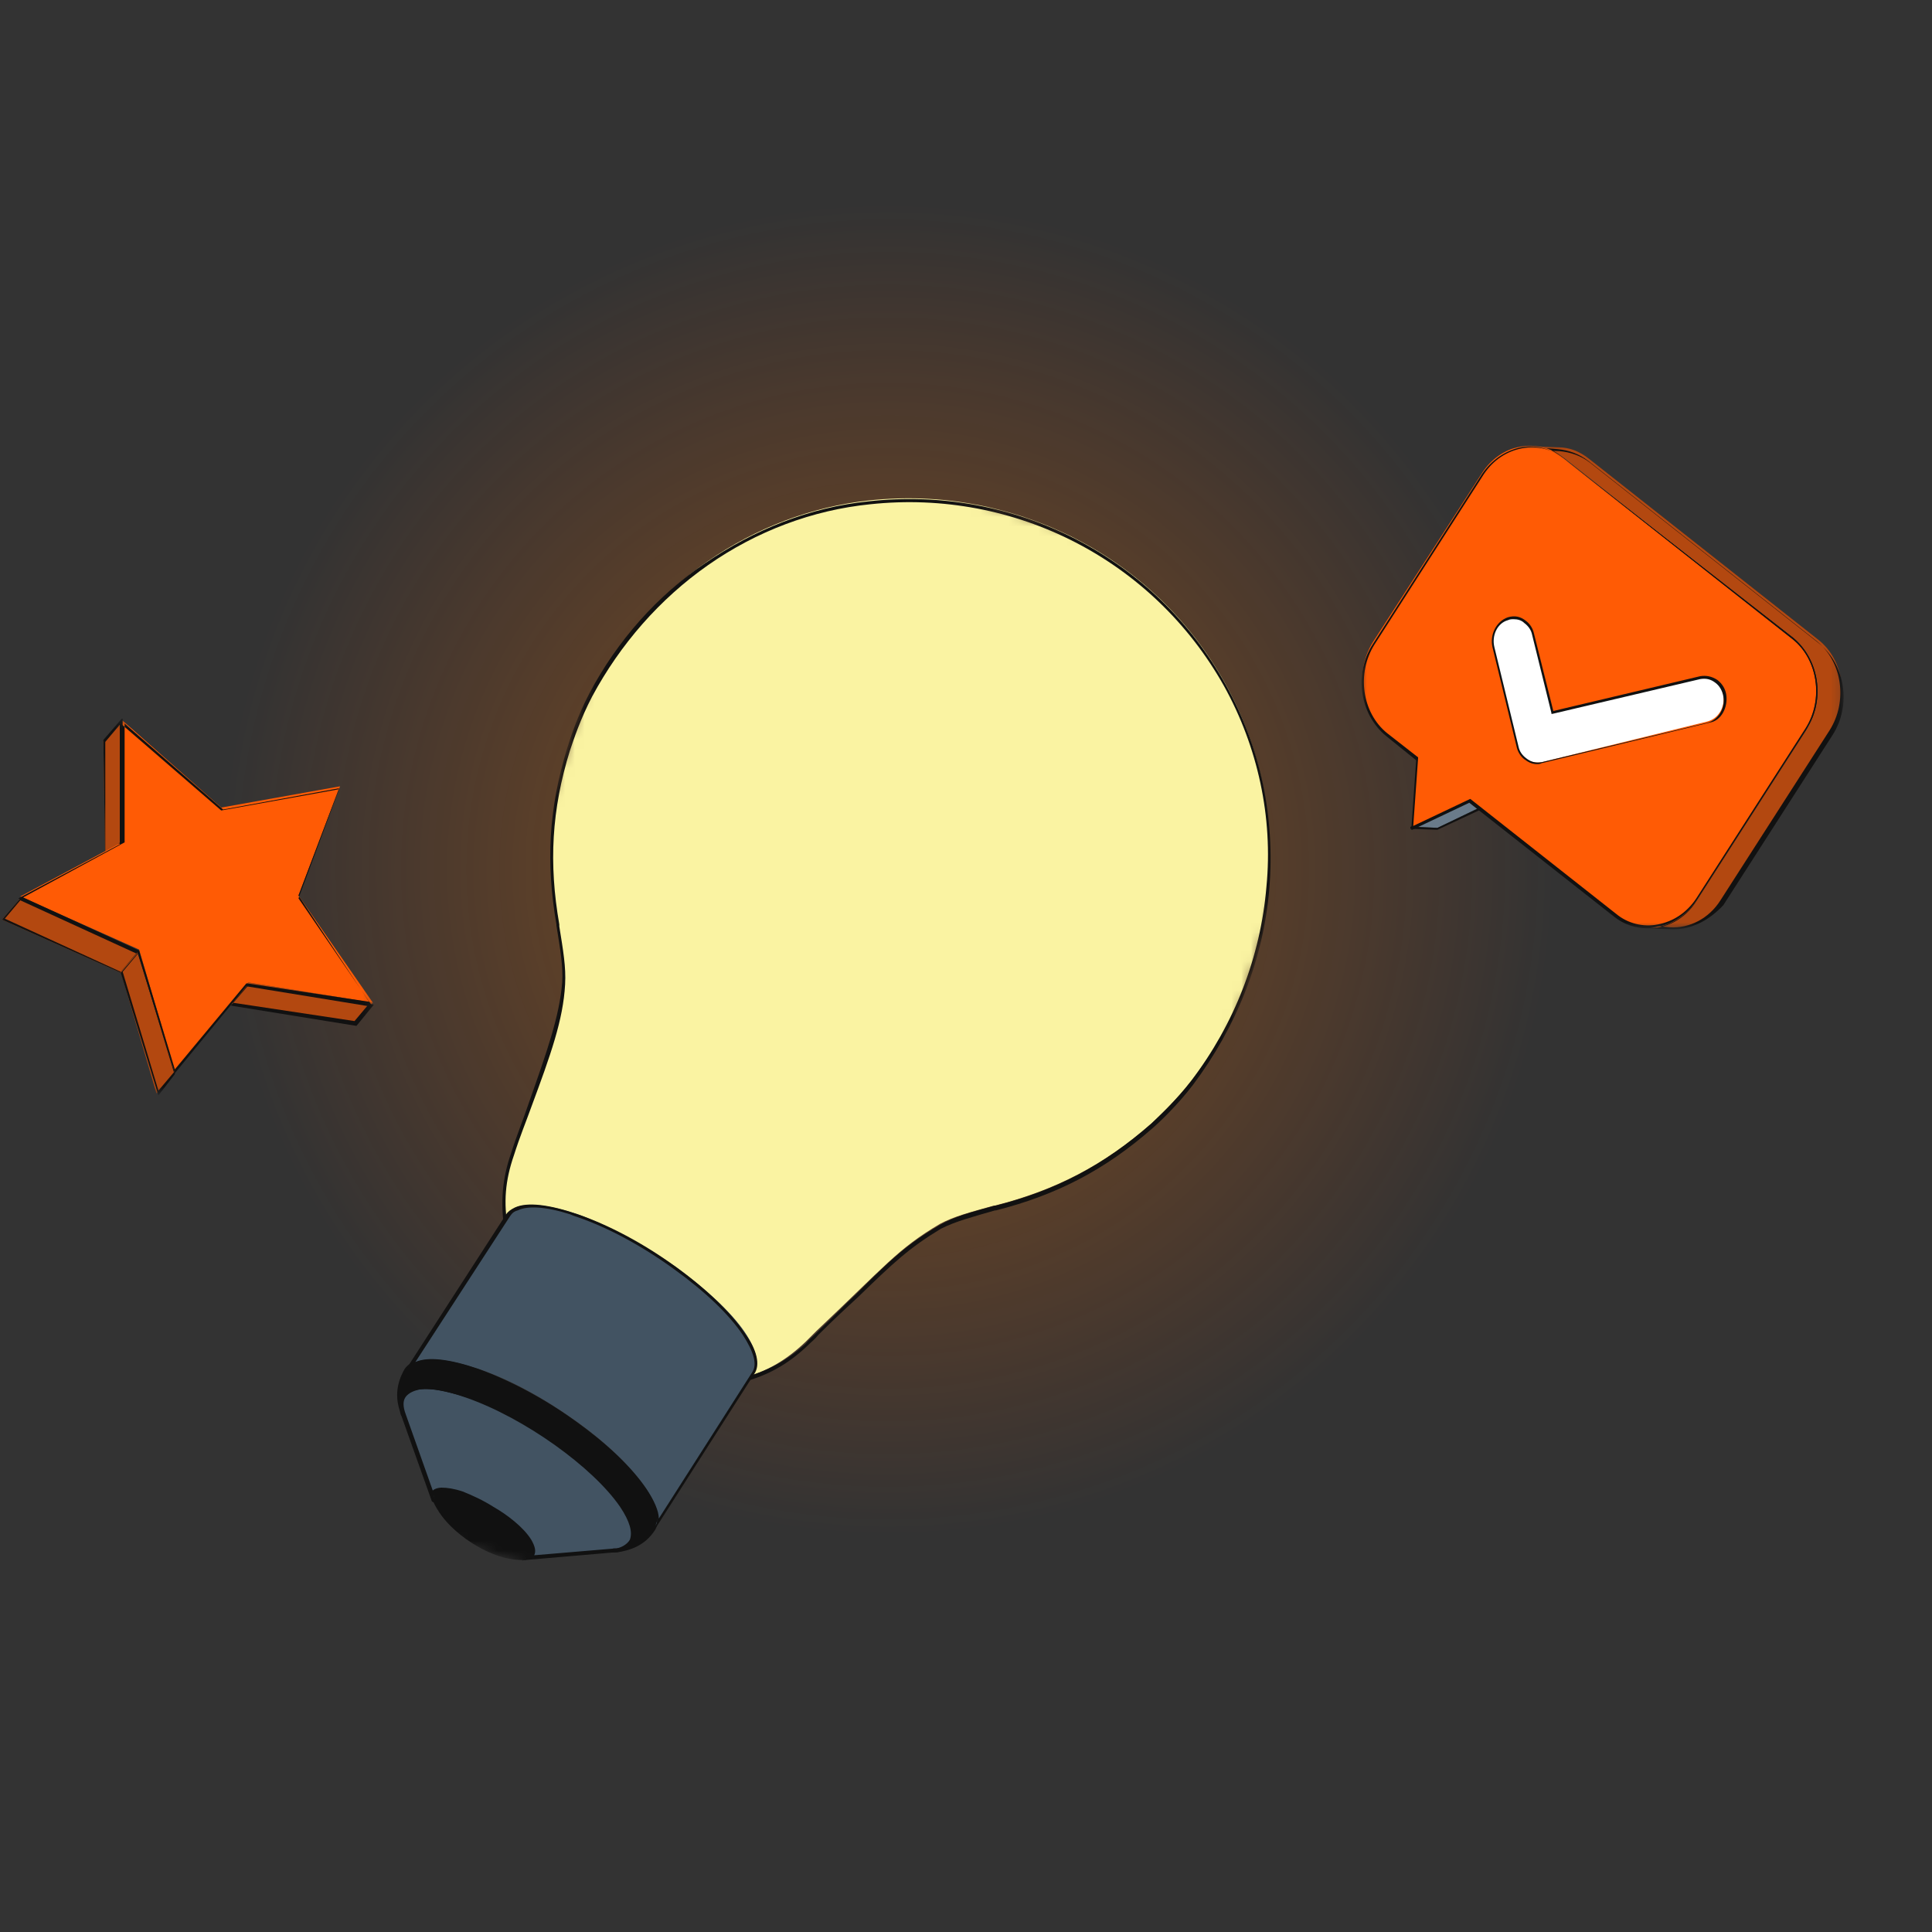
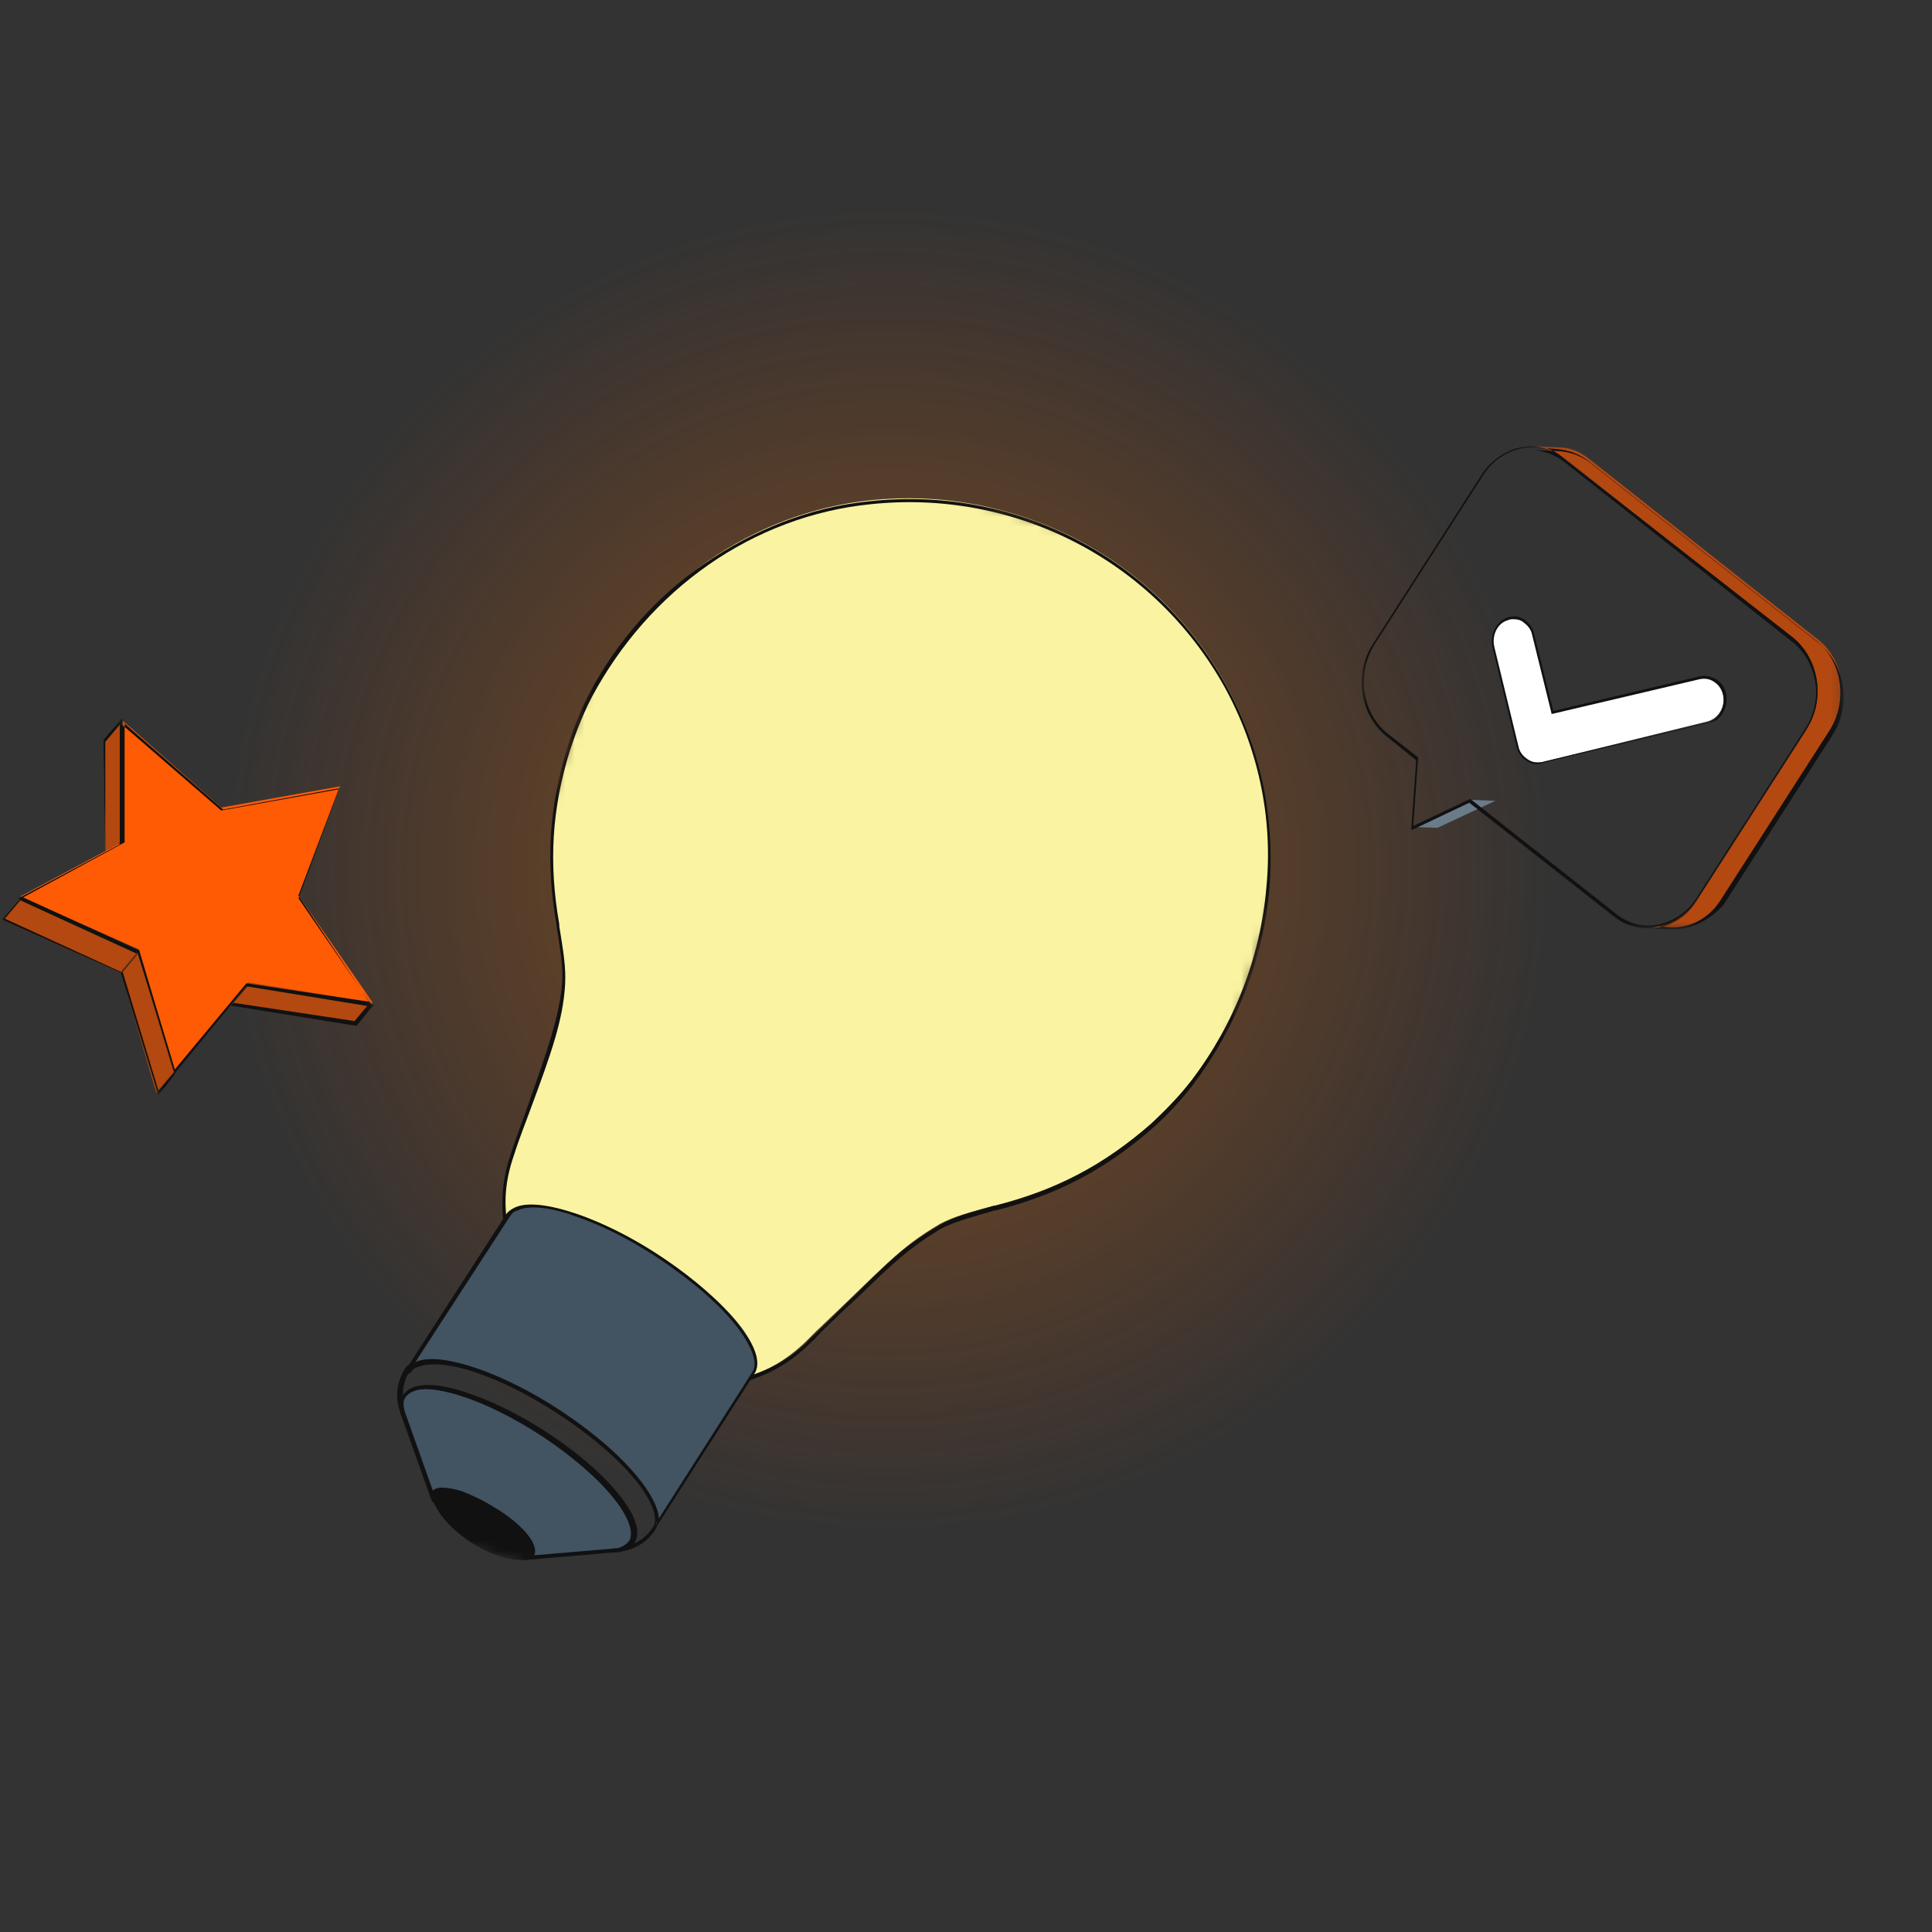
<svg xmlns="http://www.w3.org/2000/svg" width="200" height="200" viewBox="0 0 200 200" fill="none">
  <rect x="0" y="0" width="200" height="200" fill="#333333" stroke="none" />
  <path d="M91.9 159C130.008 159 160.9 128.108 160.9 90C160.9 51.892 130.008 21 91.9 21C53.792 21 22.9 51.892 22.9 90C22.9 128.108 53.792 159 91.9 159Z" fill="url(#paint0_radial_801_7647)" fill-opacity="0.4" />
  <mask id="mask0_801_7647" style="mask-type:luminance" maskUnits="userSpaceOnUse" x="33" y="41" width="109" height="138">
    <path d="M69.851 41.938L33.907 155.488L105.126 178.032L141.07 64.482L69.851 41.938Z" fill="white" />
  </mask>
  <g mask="url(#mask0_801_7647)">
    <path d="M53 119.5C55.9 111.1 58 106.5 58.3 101.8C58.4 100 58.1 98.4 57.7 95.8C57.7 95.7 57.7 95.7 57.7 95.6C56.6 89.3 56.9 83.7 58.8 77.5C59.3 76.1 59.9 74.1 61.1 71.8C67 60.7 77.9 53.1 90 51.8C105 50.2 119.5 57.6 126.8 70.7C134.1 83.8 132.6 99.8 123.4 111.8C121.9 113.7 120.2 115.4 119.2 116.3C114.3 120.6 109.3 123.2 103 124.8H102.9C100.4 125.5 98.8 125.9 97.3 126.7C92.9 129.3 91.6 131.1 84.5 137.8C84.1 138.2 83.8 138.5 83.4 138.9C81.4 140.8 79.4 142 76.7 142.7C76.7 142.7 76.7 142.7 76.6 142.7C75.3 143 73.3 142.8 70.7 141.8C64.2 139.5 56.5 134 53.5 129.5C52.8 128.5 52.5 127.7 52.3 127C51.9 124.5 52.1 122.1 53 119.5Z" fill="#FAF3A2" />
    <path d="M71.5 142.5C73.7 143.2 75.5 143.4 76.7 143.1H76.8C79.5 142.4 81.6 141.2 83.6 139.3C84 138.9 84.4 138.6 84.7 138.2C86.3 136.6 87.6 135.4 88.8 134.3C92.5 130.7 94.1 129.2 97.4 127.2C99 126.4 100.6 126 103 125.3C103 125.3 103 125.3 103.1 125.3C109.4 123.7 114.4 121.1 119.3 116.8C120 116.2 121.9 114.4 123.5 112.3C128 106.3 130.8 99.3 131.4 92C132 84.6 130.5 77.4 126.9 70.9C119.6 57.7 105.1 50.2 89.9 51.9C83.9 52.5 78.1 54.8 73 58.3C68.1 61.6 63.9 66.3 61 71.8C59.8 74.1 59.1 76.2 58.7 77.5C56.8 83.7 56.5 89.3 57.6 95.7V95.8C58 98.3 58.3 100 58.2 101.7C57.9 105.3 56.6 108.9 54.7 114.3C54.2 115.8 53.5 117.5 52.9 119.4C52 122 51.8 124.4 52.2 127.2V127.3C52.3 128 52.7 128.9 53.4 129.8C56.4 134.3 64.2 139.8 70.7 142.1C71 142.3 71.2 142.4 71.5 142.5ZM76.6 142.7C75.3 143 73.3 142.7 70.8 141.8C64.4 139.5 56.7 134.1 53.7 129.6C53.1 128.7 52.7 127.8 52.6 127.2C52.1 124.5 52.3 122.2 53.2 119.6C53.8 117.7 54.5 116 55 114.6C57 109.2 58.3 105.6 58.5 101.9C58.6 100.1 58.3 98.4 57.9 95.9V95.7C56.8 89.4 57.1 83.8 59 77.7C59.4 76.5 60.1 74.4 61.3 72.1C64.2 66.7 68.3 62 73.3 58.5C78.3 55 84.1 52.8 90.1 52.2C105.1 50.6 119.4 58 126.7 71C130.2 77.3 131.8 84.6 131.1 91.8C130.5 99 127.8 106 123.3 111.9C121.7 114 119.9 115.6 119.2 116.3C114.3 120.6 109.4 123.2 103.1 124.8H103C100.5 125.5 98.9 125.9 97.3 126.8C93.9 128.8 92.3 130.3 88.6 134C87.5 135 86.4 136.2 84.9 137.6L84.5 138C84.1 138.4 83.7 138.7 83.4 139.1C81.4 140.9 79.4 142 76.6 142.7ZM47.8 154.4C50.4 155.3 53.5 157.5 54.7 159.3C55.5 160.5 55.3 161.2 54.3 161.3C51.3 161.5 47.2 158.9 45.5 156.5C45.1 155.9 45 155.5 44.9 155.3C44.5 154 45.6 153.6 47.8 154.4Z" fill="#111111" />
    <path d="M51.7 161.1C52.6 161.4 53.5 161.5 54.3 161.5C54.9 161.4 55.2 161.2 55.3 160.9C55.5 160.5 55.4 159.9 54.9 159.2C53.7 157.4 50.5 155.1 47.9 154.2C46.4 153.7 45.4 153.7 44.9 154.1C44.7 154.3 44.5 154.6 44.8 155.3C44.9 155.6 45.1 156 45.5 156.6C46.7 158.4 49.2 160.3 51.7 161.1ZM47.7 154.6C50.3 155.5 53.3 157.7 54.5 159.4C54.9 160 55 160.5 54.9 160.8C54.8 161 54.5 161.1 54.2 161.1C51.2 161.3 47.3 158.7 45.6 156.4C45.2 155.8 45.1 155.4 45 155.2C44.9 154.8 44.9 154.6 45.1 154.4C45.5 154 46.5 154.1 47.7 154.6Z" fill="#111111" />
    <path d="M43.7 143.6C44.9 143.5 46.5 143.8 48.5 144.5C50.8 145.3 53.4 146.6 55.7 148.1C59.4 150.4 62.7 153.3 64.5 155.9C66.4 158.6 65.9 160.3 63.6 160.5L54.4 161.3C55.4 161.2 55.3 160.4 54.8 159.5C54.1 158.4 52.6 157.2 51 156.1C50 155.5 48.9 154.9 47.9 154.5C47 154.2 46.3 154.1 45.8 154.1C45 154.2 44.7 154.4 45 155.2L41.9 146.5C41.2 144.8 41.9 143.8 43.7 143.6Z" fill="#425362" />
    <path d="M54.3 161.5L63.6 160.7C64.6 160.6 65.4 160.2 65.7 159.6C66.1 158.7 65.8 157.4 64.7 155.8C63 153.3 59.7 150.4 55.9 148C53.4 146.4 50.9 145.2 48.6 144.4C46.6 143.7 44.9 143.4 43.7 143.5C42.7 143.6 42.1 143.9 41.7 144.5C41.3 145 41.3 145.8 41.6 146.7L44.7 155.4L44.8 155.5H44.9L45 155.4V155.3C44.9 155 44.9 154.8 45 154.7C45.1 154.6 45.3 154.5 45.7 154.5C46.2 154.5 46.9 154.6 47.7 154.9C48.7 155.2 49.7 155.8 50.8 156.4C52.1 157.2 53.8 158.5 54.5 159.7C54.8 160.3 54.9 160.7 54.8 161C54.7 161.1 54.5 161.2 54.3 161.3C54.3 161.3 54.2 161.3 54.2 161.4L54.1 161.5V161.6C54.2 161.4 54.2 161.5 54.3 161.5ZM47.8 144.5C48 144.6 48.3 144.6 48.5 144.7C50.8 145.5 53.2 146.7 55.7 148.3C59.5 150.7 62.8 153.6 64.4 156C65.4 157.5 65.7 158.6 65.4 159.4C65.1 160.1 64.3 160.3 63.6 160.3L55.3 161C55.5 160.6 55.4 160.1 55 159.4C54.2 158.1 52.5 156.8 51.1 156C50 155.3 48.9 154.8 47.9 154.4C47 154.1 46.3 154 45.7 154C45.4 154 45 154.1 44.8 154.3L42 146.4C41.7 145.6 41.7 145 42 144.6C42.3 144.2 42.9 143.9 43.7 143.8C44.7 143.7 46.1 144 47.8 144.5Z" fill="#111111" />
-     <path d="M63.5 160.5C64.7 160.4 66.4 160 67.7 158.2C68.2 157.4 68 156 66.7 154.2C63.7 149.7 55.9 144.2 49.4 141.9C45.5 140.5 43 140.6 42.2 141.9C41.1 143.7 41.4 145.4 41.8 146.6C40.8 143.8 43.4 142.9 48.5 144.7C54.5 146.8 61.7 151.9 64.5 156.1C66.3 158.6 65.8 160.3 63.5 160.5Z" fill="#111111" />
    <path d="M63.5 160.7C63.7 160.7 63.8 160.7 63.9 160.7C65.1 160.5 66.7 160.1 67.8 158.4C68.4 157.4 68.1 156 66.8 154.1C63.7 149.6 55.9 144 49.4 141.7C45.5 140.3 42.8 140.4 41.9 141.7C40.9 143.4 41 144.9 41.4 146.1C41.4 146.2 41.5 146.4 41.5 146.5L41.6 146.6H41.7L41.8 146.5V146.4C41.8 146.3 41.7 146.1 41.7 146C41.5 145.3 41.6 144.8 42 144.4C42.9 143.5 45.2 143.6 48.3 144.7C54.3 146.8 61.4 151.9 64.2 156C65.2 157.5 65.5 158.6 65.2 159.4C64.9 159.9 64.3 160.2 63.8 160.3C63.7 160.3 63.6 160.3 63.5 160.3C63.5 160.3 63.4 160.3 63.4 160.4L63.3 160.5V160.6C63.4 160.6 63.4 160.7 63.5 160.7ZM48.6 141.8C48.8 141.9 49.1 142 49.4 142.1C55.9 144.4 63.6 149.9 66.6 154.3C67.7 156 68.1 157.3 67.6 158.1C67 159 66.3 159.5 65.6 159.8C65.7 159.7 65.7 159.6 65.8 159.5C66.2 158.6 65.9 157.3 64.8 155.7C62 151.5 54.8 146.4 48.7 144.3C45.4 143.1 43 143.1 42 144.1C41.9 144.2 41.8 144.3 41.7 144.4C41.7 143.6 41.9 142.8 42.4 141.9C43 140.8 45.4 140.8 48.6 141.8Z" fill="#111111" />
    <path d="M52.6 125.7C52.8 125.4 53.1 125.2 53.4 125C54.6 124.5 56.8 124.7 59.8 125.7C63.1 126.9 66.7 128.9 69.9 131.1C72.9 133.3 75.6 135.7 77.1 137.9C78.3 139.7 78.6 141.1 78.1 141.9L67.8 158C68.3 157.2 68.1 155.8 66.8 154C65.3 151.8 62.7 149.3 59.6 147.1C56.4 144.8 52.8 142.8 49.5 141.7C46.5 140.7 44.3 140.5 43.1 141C42.7 141.2 42.4 141.4 42.3 141.7L52.6 125.7Z" fill="#425362" />
    <path d="M67.6 158.4C67.7 158.4 67.8 158.4 67.8 158.3L78.1 142.2C78.7 141.3 78.4 139.8 77.1 138C75.7 135.9 73.1 133.4 69.9 131.1C66.6 128.7 63 126.8 59.8 125.7C56.9 124.7 54.6 124.4 53.3 125C52.9 125.2 52.6 125.4 52.4 125.7L42 141.8C42 141.8 42 141.8 42 141.9V142C42 142 42 142 42 142.1C42 142.1 42 142.1 42.1 142.2C42.1 142.2 42.1 142.2 42.2 142.2H42.3C42.3 142.2 42.3 142.2 42.4 142.2C42.4 142.2 42.4 142.2 42.5 142.1C42.7 141.8 42.9 141.6 43.3 141.5C44.5 141 46.8 141.2 49.6 142.2C52.8 143.3 56.4 145.2 59.7 147.6C62.9 149.9 65.4 152.3 66.8 154.4C67.9 156.1 68.3 157.4 67.8 158.2V158.3V158.4C67.5 158.3 67.5 158.3 67.6 158.4ZM59 125.7C59.2 125.8 59.5 125.9 59.8 126C63 127.1 66.5 129 69.8 131.4C73 133.7 75.5 136.1 76.9 138.2C78 139.9 78.4 141.2 77.9 142L68.2 157.2C68.2 156.4 67.7 155.3 66.9 154.1C65.4 151.9 62.9 149.5 59.7 147.2C56.4 144.8 52.8 142.9 49.5 141.7C46.6 140.7 44.3 140.4 43 141L52.8 125.9C53 125.6 53.2 125.4 53.6 125.3C54.6 124.8 56.5 124.9 59 125.7Z" fill="#111111" />
  </g>
  <mask id="mask1_801_7647" style="mask-type:luminance" maskUnits="userSpaceOnUse" x="0" y="74" width="39" height="40">
    <path d="M38.8 74.4H0V113.3H38.8V74.4Z" fill="white" />
  </mask>
  <g mask="url(#mask1_801_7647)">
    <path d="M12.7 87.2L10.9 89.3L10.7 76.7L12.6 74.5L12.7 87.2Z" fill="#B34810" />
    <path d="M10.9 89.4C10.7 89.4 10.7 89.4 10.9 89.4L10.7 76.7C10.7 76.7 10.7 76.7 10.7 76.6L12.6 74.4C12.6 74.4 12.6 74.4 12.7 74.4C12.7 74.4 12.7 74.4 12.7 74.5L12.8 87.1C12.8 87.1 12.8 87.1 12.8 87.2L10.9 89.4ZM10.9 76.8V89L12.5 87.1V74.9L10.9 76.8Z" fill="#111111" />
    <path d="M38.6 103.8L36.7 106L23.8 103.9L25.7 101.7L38.6 103.8Z" fill="#B34810" />
    <path d="M36.9 106.2L23.9 104.1L25.8 101.9L38.7 104L36.9 106.2ZM24.1 103.8L36.7 105.7L38.3 103.8L25.7 101.9L24.1 103.8Z" fill="#111111" />
    <path d="M14.4 98.5L12.5 100.7L0.2 95.2L2.1 93L14.4 98.5Z" fill="#B34810" />
    <path d="M12.5 100.7L0.2 95.2L2.1 93C2.1 93 2.1 93 2.2 93L14.5 98.5L12.5 100.7C12.7 100.7 12.7 100.7 12.5 100.7ZM0.5 95.1L12.5 100.6L14.1 98.7L2.1 93.2L0.5 95.1Z" fill="#111111" />
-     <path d="M18.1 111L16.2 113.2L12.5 100.6L14.4 98.4L18.1 111Z" fill="#B34810" />
+     <path d="M18.1 111L16.2 113.2L12.5 100.6L14.4 98.4L18.1 111" fill="#B34810" />
    <path d="M16.4 113.4C16.2 113.4 16.2 113.4 16.4 113.4C16.2 113.2 16.2 113.2 16.4 113.4L12.5 100.7L14.4 98.5L18.1 111.1V111.2L16.4 113.4ZM12.7 100.6L16.4 112.9L18 111L14.3 98.7L12.7 100.6Z" fill="#111111" />
    <path d="M12.7 74.6L22.9 83.6L35.2 81.4L30.9 92.7L38.6 103.8L25.7 101.7L18.1 110.9L14.4 98.3L2.1 92.8L12.6 87.2L12.7 74.6Z" fill="#FF5B05" />
    <path d="M18.1 111.1L14.2 98.5L1.9 93L12.4 87.4V74.9C12.4 74.9 12.4 74.9 12.5 74.9L22.9 83.9L35.1 81.7L30.9 93L38.5 104.1C38.5 104.1 38.5 104.1 38.5 104.2C38.5 104.2 38.5 104.2 38.4 104.2L25.5 102.1L18.1 111.1C18.3 111.1 18.3 111.1 18.1 111.1ZM2.4 92.9L14.4 98.4L18.1 110.7L25.5 101.8H25.6L38.2 103.7L30.9 92.7L35.1 81.6L23.1 83.8L12.9 74.9V87.2L2.4 92.9Z" fill="#111111" />
  </g>
  <mask id="mask2_801_7647" style="mask-type:luminance" maskUnits="userSpaceOnUse" x="140" y="46" width="51" height="51">
    <path d="M190.8 46H140.9V96.2H190.8V46Z" fill="white" />
  </mask>
  <g mask="url(#mask2_801_7647)">
    <path d="M152.2 82.8L154.8 82.9L148.8 85.7L146.2 85.6L152.2 82.8Z" fill="#6A7B8A" />
-     <path d="M148.8 85.9L146.1 85.8C146.1 85.8 146.1 85.8 146 85.8C146 85.8 146 85.8 146 85.7C146 85.7 146 85.7 146 85.6L152 82.8C152 82.8 152 82.8 152.1 82.8L154.7 82.9C154.7 82.9 154.7 82.9 154.8 82.9C154.8 82.9 154.8 82.9 154.8 83C154.8 83 154.8 83 154.8 83.1L148.8 85.9C148.9 85.9 148.9 85.9 148.8 85.9ZM146.6 85.6L148.8 85.7L154.4 83L152.2 82.9L146.6 85.6Z" fill="#111111" />
    <path d="M188.2 66.2L164.5 47.5C163.5 46.7 162.4 46.3 161.3 46.3L158.7 46.2C159.8 46.3 160.9 46.7 161.9 47.4L185.6 66.1C188.3 68.2 188.9 72.4 187 75.5L175.6 93.1C174.3 95.1 172.3 96.1 170.3 96L172.9 96.1C174.9 96.2 176.9 95.2 178.2 93.2L189.5 75.6C191.5 72.5 190.9 68.3 188.2 66.2Z" fill="#B34810" />
    <path d="M173.3 96.2C173.2 96.2 173.1 96.2 173 96.2L170.4 96.1C172.4 96.2 174.4 95.2 175.6 93.3L186.9 75.7C188.8 72.7 188.2 68.6 185.6 66.5L161.9 47.8C161 47.1 159.9 46.7 158.8 46.6L161.4 46.7C162.6 46.8 163.7 47.2 164.6 47.9L188.3 66.6C191 68.8 191.7 73 189.7 76.1L178.4 93.7C177.1 95.1 175.3 96.2 173.3 96.2ZM171.8 95.9L172.9 96C174.9 96.1 176.9 95.1 178.1 93.2L189.4 75.6C191.3 72.6 190.7 68.5 188.1 66.4L164.4 47.7C163.5 47 162.4 46.6 161.3 46.5L160.1 46.4C160.7 46.6 161.3 46.9 161.8 47.4L185.6 66C188.3 68.2 189 72.4 187 75.5L175.7 93.1C174.7 94.6 173.4 95.6 171.8 95.9Z" fill="#111111" />
-     <path d="M185.5 66.1C188.2 68.2 188.8 72.4 186.9 75.5L175.6 93.1C173.7 96.1 169.9 96.9 167.2 94.7L152.2 82.8L146.2 85.6L146.7 78.4L143.5 75.9C140.8 73.8 140.2 69.6 142.1 66.5L153.4 49C155.3 46 159.1 45.2 161.8 47.4L185.5 66.1Z" fill="#FF5B05" />
    <path d="M170.6 96.1C169.3 96.1 168.1 95.7 167.1 94.9L152.1 83.1L146.2 85.9C146.2 85.9 146.2 85.9 146.1 85.9C146.1 85.9 146.1 85.9 146.1 85.8L146.6 78.7L143.5 76.2C140.8 74 140.1 69.8 142.1 66.7L153.4 49.1C154.4 47.6 155.9 46.6 157.5 46.3C159.1 46 160.6 46.5 161.9 47.5L185.6 66C188.3 68.2 189 72.4 187 75.5L175.7 93.1C174.7 94.6 173.2 95.7 171.6 95.9C171.2 96 170.9 96.1 170.6 96.1ZM152.2 82.7L167.3 94.6C168.5 95.6 170.1 96 171.6 95.7C173.2 95.4 174.6 94.5 175.6 93L186.9 75.4C188.8 72.4 188.2 68.3 185.6 66.2L161.9 47.5C160.7 46.5 159.1 46.1 157.6 46.4C156 46.7 154.6 47.6 153.6 49.1L142.3 66.7C140.4 69.7 141 73.8 143.6 75.9L146.8 78.4V78.5L146.3 85.5L152.2 82.7C152.1 82.7 152.1 82.7 152.2 82.7Z" fill="#111111" />
    <path d="M177.6 70.5C178 70.8 178.3 71.3 178.4 71.9C178.6 73.2 177.9 74.4 176.7 74.7L159.6 78.9C159 79 158.4 78.9 157.9 78.5C157.5 78.2 157.2 77.7 157.1 77.2L154.6 67C154.3 65.7 155 64.4 156.1 64.1C156.7 63.9 157.4 64 157.9 64.4C158.3 64.7 158.6 65.1 158.7 65.7L160.7 73.8L176 70.2C176.6 70 177.2 70.2 177.6 70.5Z" fill="white" />
    <path d="M159.1 79.1C158.6 79.1 158.2 78.9 157.8 78.6C157.4 78.3 157.1 77.8 157 77.3L154.5 67C154.2 65.7 154.9 64.3 156.1 63.9C156.8 63.7 157.4 63.8 158 64.3C158.4 64.6 158.7 65.1 158.8 65.6L160.8 73.6L176 70C176.6 69.9 177.2 70 177.8 70.4C178.3 70.8 178.6 71.3 178.7 71.9C178.9 73.2 178.2 74.6 177 74.8L159.6 79C159.4 79.1 159.3 79.1 159.1 79.1ZM156.7 64.1C156.5 64.1 156.3 64.1 156.1 64.2C155 64.5 154.4 65.8 154.7 67L157.2 77.3C157.3 77.8 157.6 78.2 158 78.5C158.5 78.9 159 79 159.6 78.9L176.8 74.8C177.9 74.5 178.6 73.3 178.4 72.1C178.3 71.5 178 71 177.6 70.7C177.1 70.3 176.6 70.2 176 70.3L160.7 73.9H160.6C160.6 73.9 160.6 73.9 160.6 73.8L158.6 65.7C158.5 65.2 158.2 64.8 157.8 64.5C157.5 64.2 157.1 64.1 156.7 64.1Z" fill="#111111" />
  </g>
  <defs>
    <radialGradient id="paint0_radial_801_7647" cx="0" cy="0" r="1" gradientUnits="userSpaceOnUse" gradientTransform="translate(91.9 90) rotate(90) scale(69)">
      <stop stop-color="#FF8A00" />
      <stop offset="1" stop-color="#FF5B05" stop-opacity="0" />
    </radialGradient>
  </defs>
</svg>